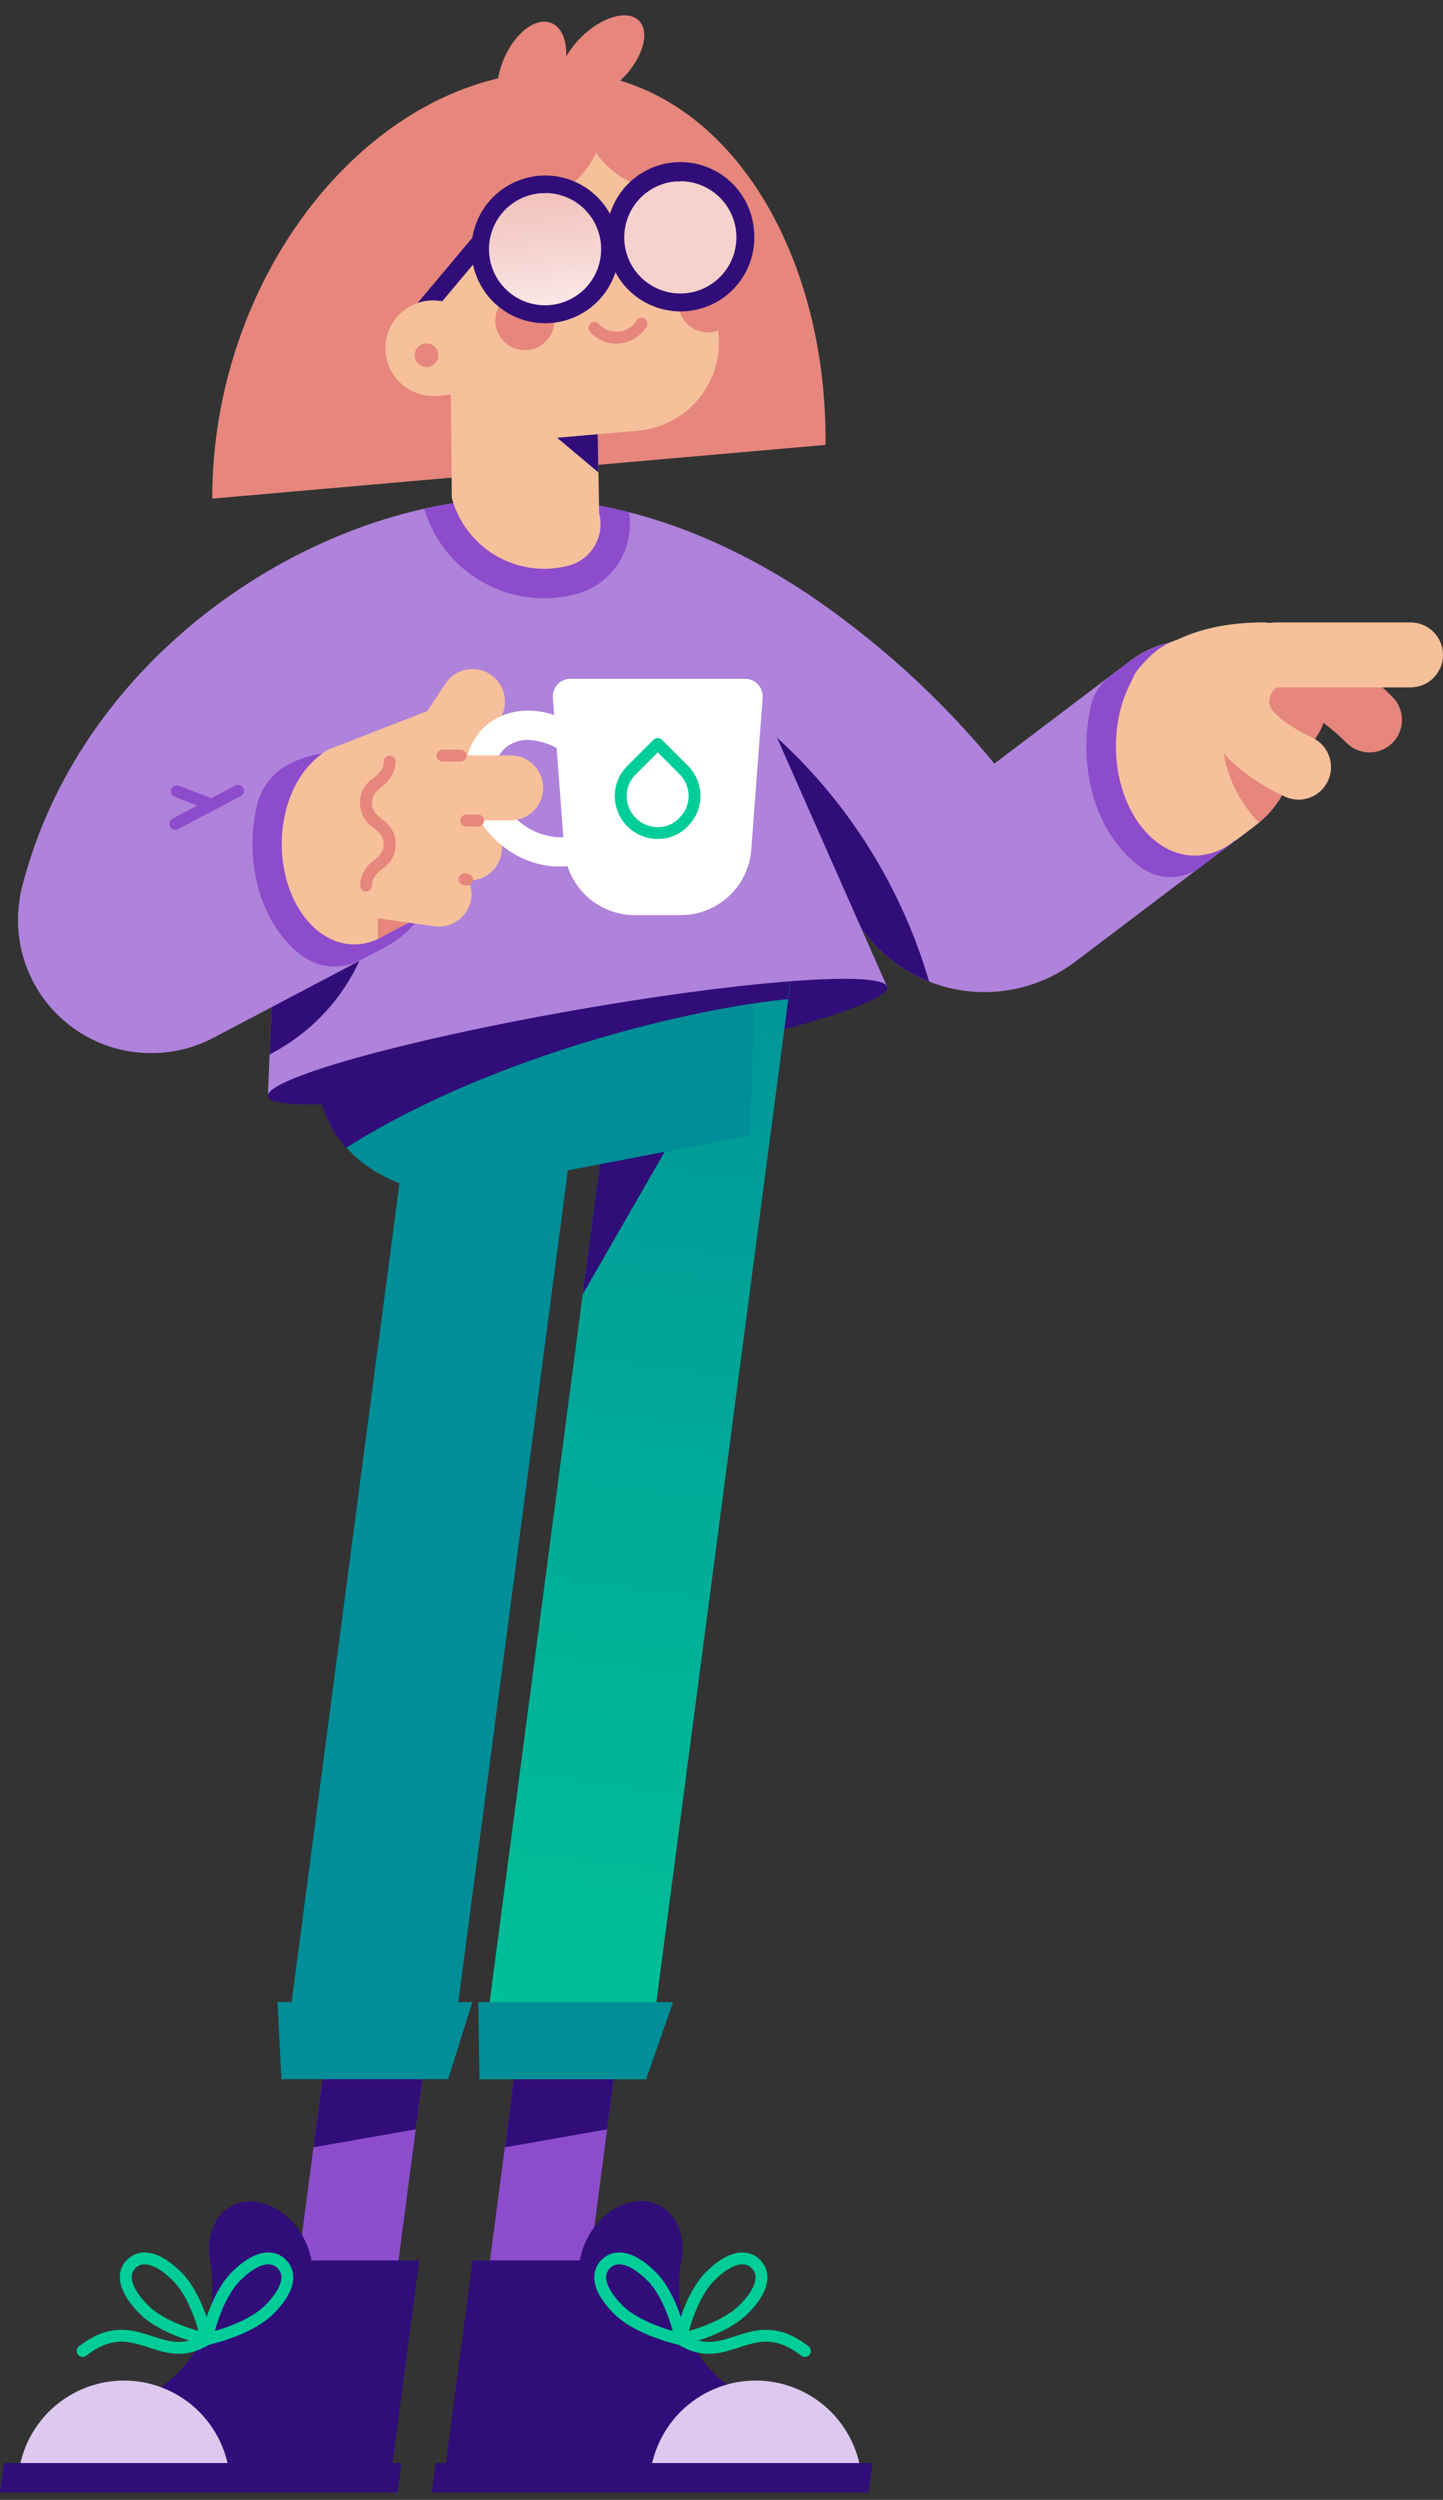
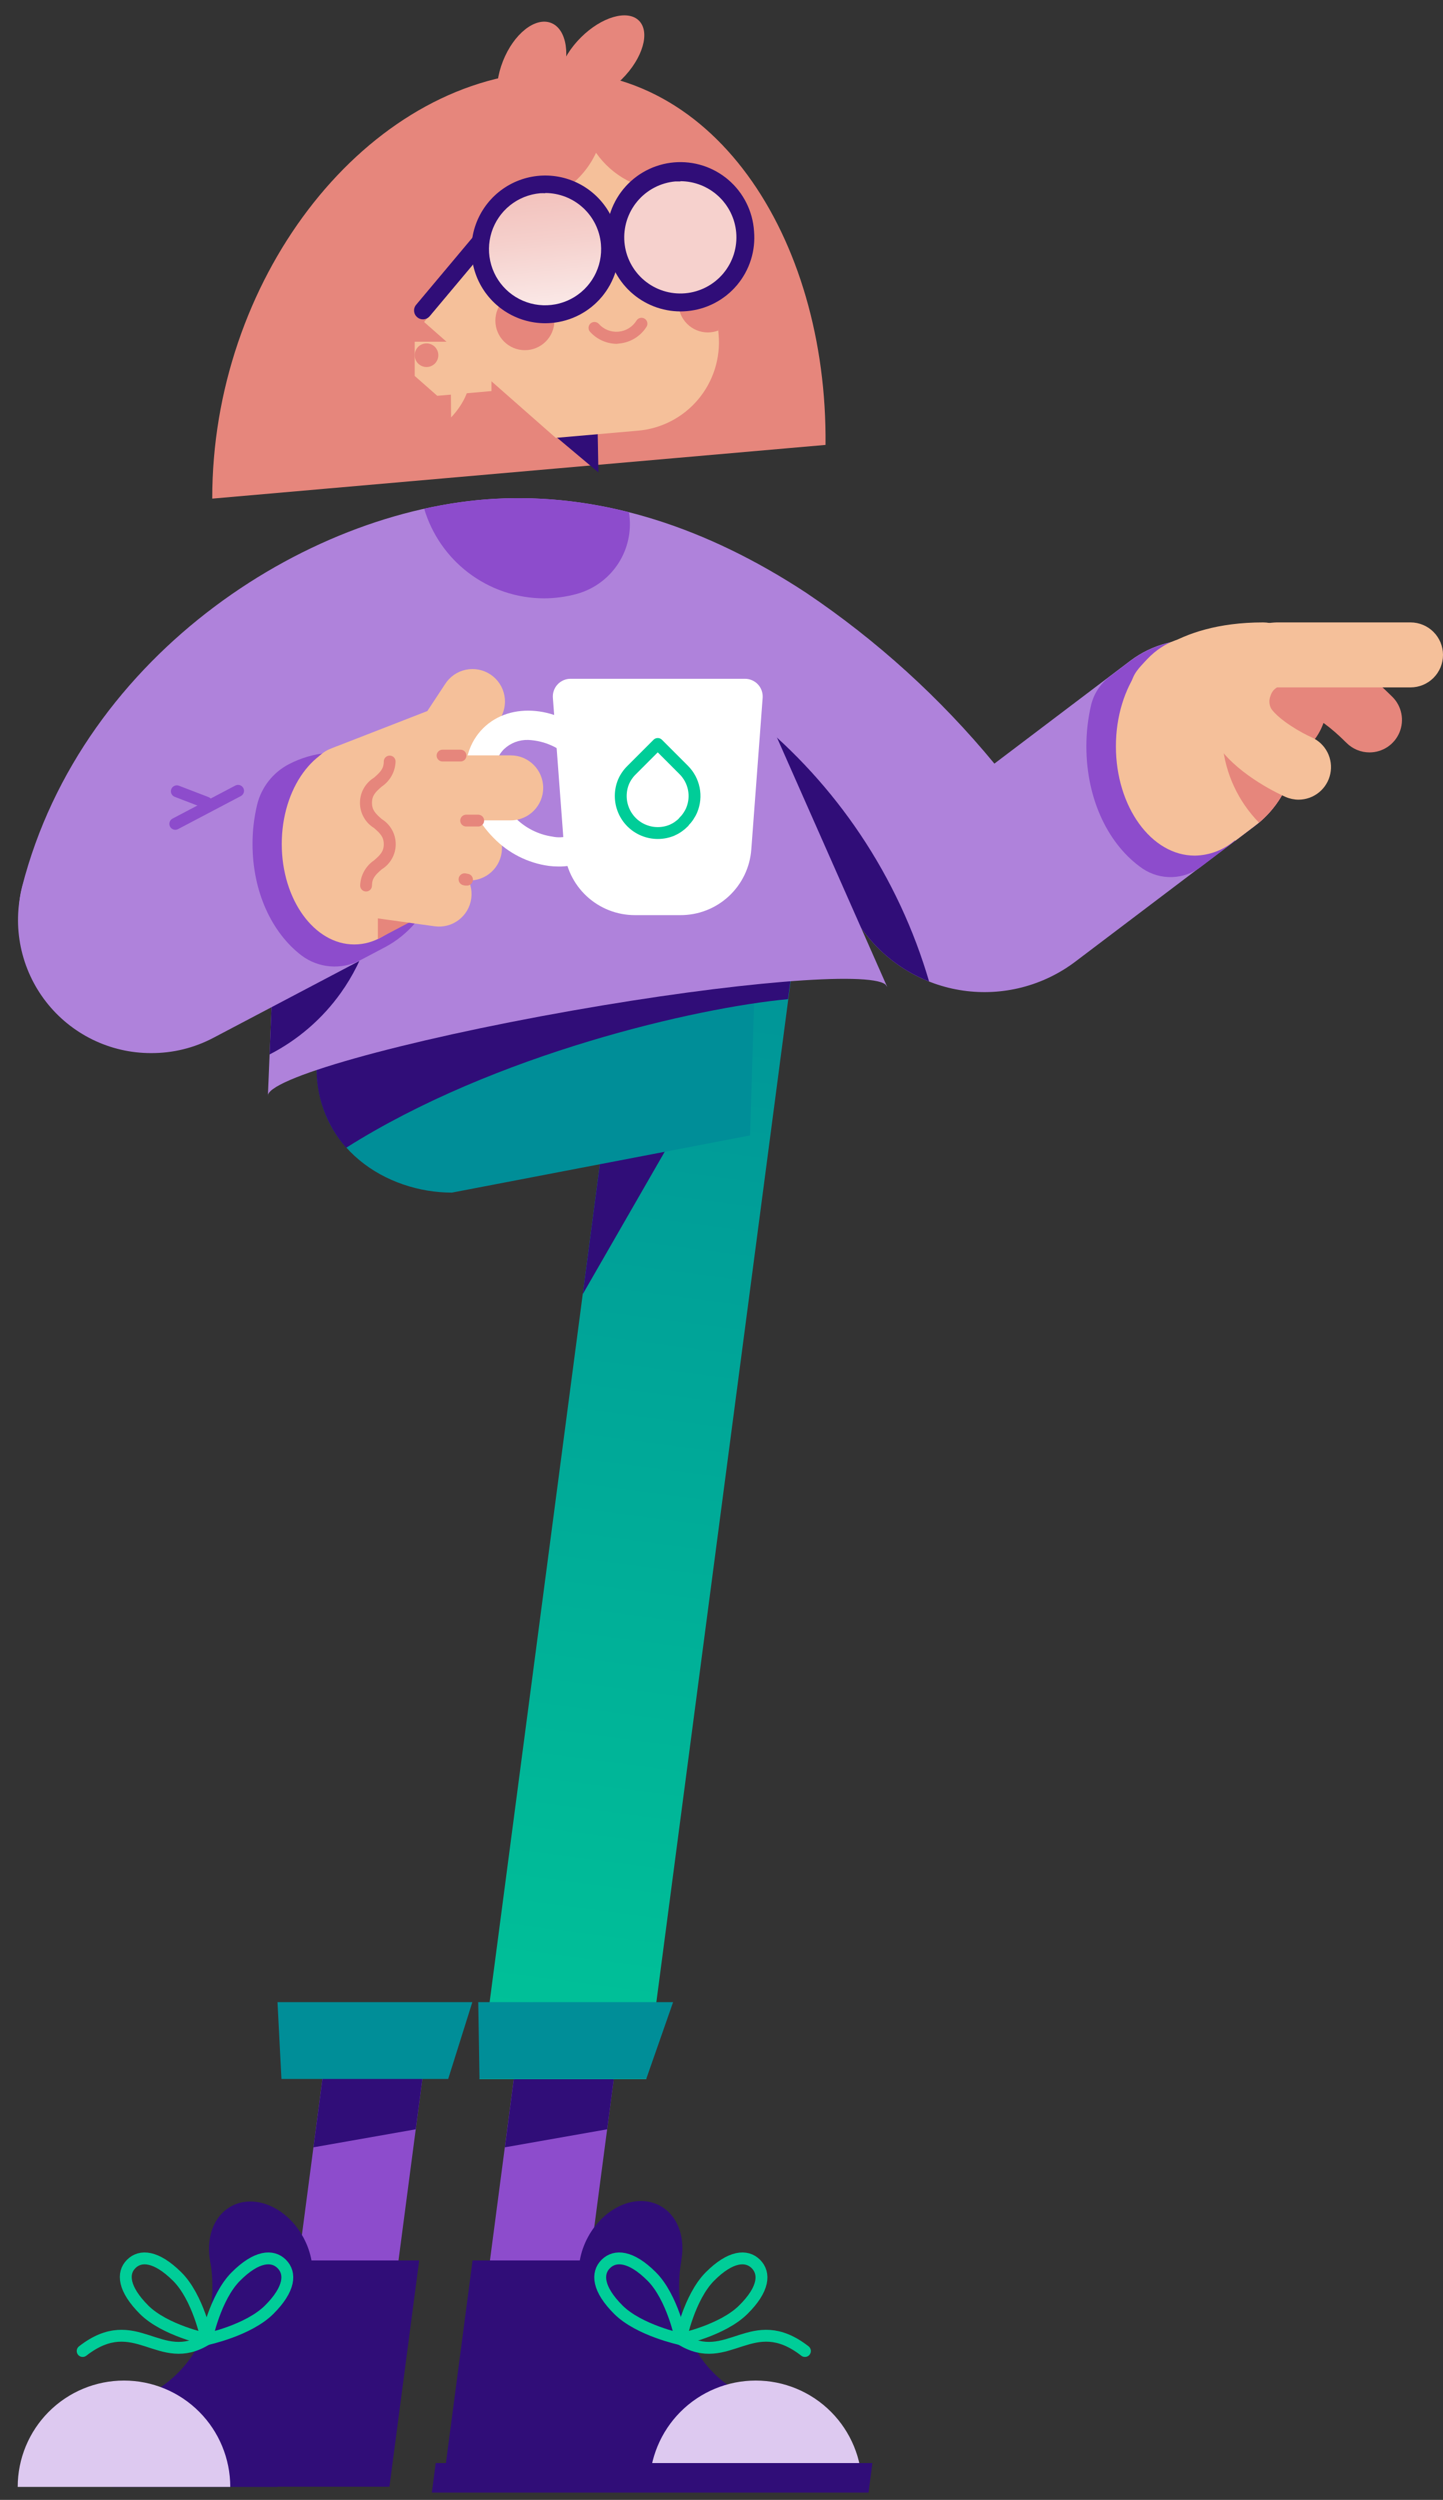
<svg xmlns="http://www.w3.org/2000/svg" width="198" height="343" viewBox="0 0 198 343" fill="none">
  <rect x="0" y="0" width="198" height="343" fill="#333333" stroke="none" />
  <path d="M66.019 319.346H79.726L85.065 278.809H71.349L66.019 319.346Z" fill="#8D4CCC" />
  <path d="M60.761 341.188H87.463L91.546 310.145H64.844L60.761 341.188Z" fill="#300D78" />
  <path d="M83.308 292.153L85.066 278.809H71.35L69.276 294.626L83.308 292.153Z" fill="#300D78" />
  <path d="M39.754 319.346H53.47L58.8 278.809H45.093L39.754 319.346Z" fill="#8D4CCC" />
  <path d="M57.044 292.153L58.801 278.809H45.094L43.012 294.626L57.044 292.153Z" fill="#300D78" />
  <path d="M16.795 139.409C14.631 139.411 12.496 138.919 10.552 137.969C8.608 137.02 6.906 135.638 5.577 133.929C4.248 132.221 3.327 130.231 2.884 128.112C2.442 125.993 2.489 123.8 3.022 121.702C11.278 89.394 43.149 69.215 69.187 68.38C82.959 67.926 96.886 72.312 110.642 81.352C120.326 87.874 129.016 95.763 136.445 104.774L155.079 90.667C158.077 88.396 161.854 87.411 165.579 87.927C169.303 88.443 172.67 90.419 174.939 93.419C177.208 96.42 178.193 100.2 177.677 103.927C177.162 107.655 175.187 111.024 172.189 113.295L147.552 131.942C145.376 133.588 142.895 134.786 140.253 135.468C137.612 136.15 134.862 136.302 132.161 135.915C129.461 135.529 126.863 134.611 124.519 133.215C122.174 131.82 120.129 129.973 118.5 127.783C100.961 104.271 82.044 96.31 70.11 96.699C57.148 97.112 35.598 108.755 30.502 128.691C29.731 131.747 27.965 134.459 25.483 136.399C23.001 138.34 19.944 139.399 16.795 139.409Z" fill="#AF82DB" />
  <path d="M64.212 78.539C67.208 80.841 70.878 82.092 74.656 82.098C76.149 82.093 77.636 81.894 79.079 81.506C81.62 80.824 83.787 79.159 85.103 76.879C86.259 74.876 86.674 72.541 86.297 70.278C80.583 68.829 74.872 68.192 69.187 68.38C65.611 68.494 61.924 68.974 58.204 69.8C59.236 73.27 61.336 76.33 64.212 78.539Z" fill="#8D4CCC" />
  <path d="M174.951 93.457C173.828 91.97 172.424 90.72 170.818 89.777C169.213 88.834 167.437 88.217 165.593 87.961C163.749 87.705 161.873 87.815 160.071 88.285C158.27 88.755 156.578 89.576 155.094 90.7L152.275 92.832C150.995 93.795 150.089 95.174 149.715 96.732C149.281 98.593 149.064 100.497 149.066 102.407C149.066 109.745 152.145 115.995 156.787 119.182C157.982 119.983 159.398 120.389 160.835 120.343C162.273 120.296 163.659 119.799 164.8 118.922L172.204 113.312C175.196 111.041 177.166 107.675 177.681 103.953C178.195 100.23 177.214 96.456 174.951 93.457Z" fill="#8D4CCC" />
  <path fill-rule="evenodd" clip-rule="evenodd" d="M127.487 134.674C126.462 134.269 125.47 133.782 124.518 133.215C122.174 131.82 120.129 129.973 118.5 127.783C107.18 112.608 95.285 103.911 85.065 99.755V87.562C98.481 93.06 109.958 102.428 118.036 114.474C122.223 120.719 125.399 127.536 127.487 134.674Z" fill="#300D78" />
  <path d="M29.125 68.414L113.275 61.044C113.558 32.539 97.647 7.803 73.529 9.911C49.411 12.019 29.085 38.668 29.125 68.414Z" fill="#E6867C" />
  <path d="M88.793 45.203C88.886 46.278 88.549 47.346 87.856 48.173C87.162 48.999 86.169 49.516 85.094 49.609C84.02 49.703 82.953 49.366 82.127 48.672C81.301 47.977 80.785 46.984 80.691 45.908" stroke="#FF0000" stroke-width="0.407" stroke-miterlimit="10" />
  <path d="M71.318 53.226C73.108 53.226 74.558 51.774 74.558 49.983C74.558 48.192 73.108 46.74 71.318 46.74C69.528 46.74 68.077 48.192 68.077 49.983C68.077 51.774 69.528 53.226 71.318 53.226Z" stroke="#FF0000" stroke-width="0.407" stroke-miterlimit="10" />
-   <path d="M78.066 77.599C74.703 78.497 71.121 78.024 68.108 76.282C65.094 74.54 62.894 71.671 61.992 68.307L61.822 48.776L81.784 46.92L82.214 70.431C82.607 71.932 82.392 73.528 81.615 74.87C80.838 76.213 79.562 77.194 78.066 77.599Z" fill="#F5C09A" />
  <path fill-rule="evenodd" clip-rule="evenodd" d="M81.965 56.822L82.111 64.819L76.112 59.779L81.965 56.822Z" fill="#300D78" />
  <path d="M91.506 26.166C89.59 26.127 87.71 25.635 86.021 24.73C84.331 23.826 82.879 22.534 81.784 20.961C80.885 22.903 79.491 24.573 77.742 25.803C75.992 27.032 73.949 27.779 71.819 27.966H71.511L58.192 44.181L76.259 60.079L87.56 59.09C90.77 58.808 93.737 57.261 95.807 54.791C97.878 52.32 98.883 49.128 98.603 45.916L97.339 31.379L91.506 26.166Z" fill="#F5C09A" />
  <path d="M72.022 48.047C74.26 48.047 76.073 46.232 76.073 43.993C76.073 41.754 74.26 39.94 72.022 39.94C69.785 39.94 67.972 41.754 67.972 43.993C67.972 46.232 69.785 48.047 72.022 48.047Z" fill="#E6867C" />
  <path d="M97.138 37.508C96.063 37.508 95.033 37.935 94.273 38.695C93.514 39.455 93.087 40.486 93.087 41.562C93.087 42.637 93.514 43.668 94.273 44.428C95.033 45.188 96.063 45.615 97.138 45.615C97.625 45.61 98.108 45.52 98.564 45.348L98.661 42.405L97.851 37.589C97.616 37.539 97.377 37.512 97.138 37.508Z" fill="#E6867C" />
  <path d="M74.818 43.133C79.74 43.133 83.73 39.14 83.73 34.215C83.73 29.29 79.74 25.297 74.818 25.297C69.896 25.297 65.906 29.29 65.906 34.215C65.906 39.14 69.896 43.133 74.818 43.133Z" fill="url(#paint0_linear)" />
  <path d="M93.378 41.504C98.3 41.504 102.29 37.511 102.29 32.586C102.29 27.661 98.3 23.668 93.378 23.668C88.457 23.668 84.467 27.661 84.467 32.586C84.467 37.511 88.457 41.504 93.378 41.504Z" fill="#F6D1CD" />
  <path d="M74.809 44.351C72.844 44.349 70.922 43.776 69.277 42.701C67.632 41.625 66.335 40.094 65.544 38.294C64.754 36.493 64.504 34.502 64.824 32.562C65.145 30.622 66.023 28.817 67.351 27.368C68.679 25.918 70.4 24.887 72.303 24.399C74.207 23.911 76.211 23.988 78.072 24.62C79.932 25.253 81.569 26.413 82.782 27.96C83.995 29.507 84.732 31.374 84.903 33.333C85.02 34.658 84.875 35.994 84.475 37.263C84.076 38.533 83.43 39.711 82.576 40.73C81.721 41.75 80.674 42.591 79.494 43.205C78.314 43.819 77.025 44.195 75.7 44.31C75.4 44.334 75.101 44.351 74.809 44.351ZM74.809 26.514C74.58 26.502 74.35 26.502 74.121 26.514C72.604 26.647 71.16 27.227 69.973 28.18C68.786 29.134 67.908 30.418 67.45 31.872C66.992 33.325 66.975 34.881 67.402 36.343C67.828 37.806 68.678 39.109 69.844 40.089C71.011 41.068 72.442 41.678 73.955 41.844C75.468 42.009 76.997 41.721 78.347 41.017C79.697 40.313 80.808 39.224 81.54 37.888C82.271 36.552 82.591 35.029 82.457 33.511C82.293 31.594 81.416 29.808 80 28.507C78.584 27.206 76.732 26.483 74.809 26.482V26.514Z" fill="#300D78" />
  <path d="M93.362 42.729C90.831 42.722 88.395 41.769 86.531 40.055C84.668 38.342 83.512 35.993 83.292 33.47C83.146 32.129 83.27 30.773 83.655 29.48C84.04 28.187 84.679 26.985 85.535 25.942C86.391 24.9 87.446 24.039 88.639 23.411C89.831 22.782 91.137 22.398 92.48 22.28C93.823 22.163 95.176 22.316 96.459 22.729C97.742 23.142 98.93 23.807 99.953 24.685C100.976 25.563 101.814 26.637 102.417 27.844C103.02 29.05 103.376 30.365 103.464 31.711C103.581 33.037 103.436 34.372 103.036 35.642C102.637 36.911 101.991 38.089 101.136 39.109C100.282 40.128 99.234 40.969 98.055 41.583C96.875 42.198 95.586 42.573 94.261 42.688C93.961 42.713 93.661 42.729 93.362 42.729ZM93.362 24.893C93.135 24.893 92.908 24.893 92.673 24.893C90.642 25.074 88.765 26.054 87.454 27.618C86.144 29.182 85.506 31.202 85.681 33.235C85.859 35.27 86.837 37.152 88.4 38.465C89.963 39.779 91.984 40.417 94.018 40.24C96.052 40.063 97.932 39.084 99.244 37.519C100.557 35.955 101.195 33.933 101.018 31.897C100.848 29.98 99.969 28.196 98.552 26.894C97.136 25.592 95.285 24.867 93.362 24.86V24.893Z" fill="#300D78" />
  <path d="M84.604 47.179C83.923 47.167 83.252 47.017 82.631 46.739C82.01 46.46 81.452 46.058 80.99 45.558C80.84 45.406 80.755 45.2 80.755 44.986C80.755 44.772 80.84 44.566 80.99 44.414C81.066 44.339 81.155 44.278 81.254 44.237C81.353 44.196 81.459 44.175 81.566 44.175C81.673 44.175 81.778 44.196 81.877 44.237C81.976 44.278 82.066 44.339 82.141 44.414C82.476 44.798 82.897 45.097 83.37 45.287C83.842 45.477 84.353 45.554 84.861 45.509C85.368 45.465 85.858 45.302 86.29 45.033C86.723 44.764 87.086 44.396 87.35 43.961C87.41 43.871 87.486 43.795 87.576 43.735C87.665 43.676 87.765 43.635 87.87 43.614C87.975 43.594 88.084 43.595 88.189 43.617C88.294 43.638 88.393 43.681 88.482 43.741C88.57 43.802 88.646 43.88 88.704 43.97C88.762 44.06 88.802 44.161 88.821 44.266C88.84 44.372 88.838 44.48 88.815 44.585C88.792 44.69 88.749 44.789 88.687 44.877C88.281 45.505 87.739 46.035 87.101 46.425C86.463 46.815 85.745 47.056 85.001 47.13L84.604 47.179Z" fill="#E6867C" />
  <path d="M58.063 43.814C57.767 43.824 57.478 43.723 57.253 43.53C57.13 43.428 57.028 43.303 56.954 43.162C56.879 43.02 56.834 42.866 56.819 42.707C56.805 42.548 56.822 42.387 56.87 42.235C56.918 42.083 56.996 41.941 57.099 41.819L64.836 32.593C65.043 32.346 65.34 32.191 65.662 32.163C65.983 32.135 66.302 32.236 66.549 32.443C66.796 32.651 66.951 32.948 66.979 33.269C67.007 33.591 66.907 33.91 66.699 34.158L58.962 43.384C58.851 43.515 58.713 43.621 58.559 43.695C58.404 43.769 58.235 43.809 58.063 43.814Z" fill="#300D78" />
-   <path d="M59.433 54.333C63.053 54.333 65.987 51.396 65.987 47.774C65.987 44.151 63.053 41.215 59.433 41.215C55.813 41.215 52.879 44.151 52.879 47.774C52.879 51.396 55.813 54.333 59.433 54.333Z" fill="#F5C09A" />
  <path d="M67.436 46.889H56.904V51.583L59.999 54.307L67.436 53.658V46.889Z" fill="#F5C09A" />
  <path d="M58.525 50.358C59.419 50.358 60.145 49.632 60.145 48.737C60.145 47.841 59.419 47.115 58.525 47.115C57.63 47.115 56.904 47.841 56.904 48.737C56.904 49.632 57.63 50.358 58.525 50.358Z" fill="#E6867C" />
  <path d="M85.357 10.834C88.205 7.985 89.243 4.404 87.677 2.837C86.111 1.27 82.533 2.309 79.686 5.159C76.839 8.008 75.8 11.589 77.366 13.156C78.932 14.723 82.51 13.684 85.357 10.834Z" fill="#E6867C" />
  <path d="M76.88 11.49C78.359 7.742 77.796 4.008 75.624 3.15C73.451 2.291 70.491 4.634 69.013 8.383C67.534 12.131 68.097 15.866 70.27 16.724C72.442 17.582 75.402 15.239 76.88 11.49Z" fill="#E6867C" />
-   <path d="M121.725 135.421C122.139 137.772 103.448 143.034 79.987 147.169C56.525 151.304 37.17 152.763 36.757 150.412C36.344 148.061 53.641 129.794 77.111 125.652C100.581 121.509 121.312 133.078 121.725 135.421Z" fill="#300D78" />
  <path d="M88.671 285.279L108.56 134.084C108.56 121.574 86.467 123.098 85.292 137.027L65.792 285.279H88.671Z" fill="url(#paint1_linear)" />
  <path fill-rule="evenodd" clip-rule="evenodd" d="M79.957 177.579L93.109 154.72L83.345 151.822L79.957 177.579Z" fill="#300D78" />
  <path d="M103.561 134.553C96.359 135.315 85.082 126.202 75.765 127.848C61.369 130.385 51.299 143.682 43.449 146.171C43.319 157.61 53.073 163.634 62.009 163.634L102.921 155.786L103.561 134.553Z" fill="url(#paint2_linear)" />
-   <path d="M61.49 285.28L80.933 137.725L78.373 138.162C70.758 139.508 63.628 140.968 57.439 142.411L38.619 285.28H61.49Z" fill="url(#paint3_linear)" />
  <path d="M88.315 130.022L87.65 129.778L62.657 133.224C54.864 138.089 48.666 144.518 43.449 146.196C43.308 150.338 44.758 154.376 47.499 157.482C67.891 144.574 95.671 138.243 108.131 137.091L108.528 134.108C108.578 132.791 108.293 131.484 107.699 130.308C107.105 129.132 106.222 128.127 105.133 127.387L88.695 129.616L88.315 130.022Z" fill="#300D78" />
  <path d="M78.504 138.663C100.71 134.747 119.23 133.239 121.498 135.08L121.741 135.42L98.028 81.781L38.806 100.631L36.757 150.419C36.376 148.068 55.009 142.806 78.504 138.663Z" fill="#AF82DB" />
  <path fill-rule="evenodd" clip-rule="evenodd" d="M36.991 144.677C40.867 142.69 44.23 139.793 46.779 136.211C50.112 131.528 51.883 125.913 51.842 120.164L37.832 124.259L36.991 144.677Z" fill="#300D78" />
  <path d="M20.715 144.493C17.933 144.494 15.188 143.858 12.69 142.634C10.192 141.41 8.006 139.63 6.301 137.43C4.596 135.231 3.416 132.67 2.852 129.944C2.287 127.218 2.354 124.399 3.046 121.703C3.592 119.564 4.63 117.581 6.077 115.914C7.523 114.247 9.339 112.941 11.378 112.099C13.418 111.257 15.626 110.904 17.826 111.067C20.027 111.229 22.159 111.904 24.053 113.036L39.616 104.864C42.946 103.111 46.836 102.755 50.429 103.872C54.022 104.99 57.025 107.49 58.776 110.823C60.527 114.156 60.883 118.048 59.767 121.644C58.65 125.24 56.152 128.244 52.821 129.997L29.238 142.417C26.609 143.796 23.683 144.509 20.715 144.493Z" fill="#AF82DB" />
  <path d="M24.054 113.038L32.666 108.506" stroke="#8D4CCC" stroke-width="1.629" stroke-linecap="round" stroke-linejoin="round" />
  <path d="M24.265 108.568L28.315 110.125" stroke="#8D4CCC" stroke-width="1.629" stroke-linecap="round" stroke-linejoin="round" />
  <path d="M58.72 110.815C56.971 107.495 53.978 105.004 50.397 103.889C46.816 102.773 42.94 103.124 39.617 104.864C38.547 105.425 37.608 106.206 36.863 107.156C36.117 108.107 35.581 109.204 35.29 110.377C34.862 112.153 34.647 113.974 34.65 115.801C34.65 122.36 37.3 127.962 41.334 131.067C42.48 131.94 43.851 132.467 45.286 132.588C46.721 132.708 48.16 132.417 49.436 131.748L52.806 129.973C56.128 128.217 58.618 125.212 59.727 121.619C60.836 118.027 60.474 114.14 58.72 110.815Z" fill="#8D4CCC" />
  <path d="M48.61 129.585C54.104 129.585 58.558 123.414 58.558 115.802C58.558 108.19 54.104 102.02 48.61 102.02C43.115 102.02 38.661 108.19 38.661 115.802C38.661 123.414 43.115 129.585 48.61 129.585Z" fill="#F5C09A" />
  <path d="M174.611 104.831C174.709 104.024 174.76 103.212 174.765 102.399C174.765 94.113 169.904 87.4 163.942 87.4C157.979 87.4 153.118 94.113 153.118 102.399C153.118 110.685 157.979 117.398 163.942 117.398C165.961 117.365 167.905 116.625 169.435 115.306L169.499 115.355L172.205 113.304C174.474 111.586 176.169 109.22 177.066 106.518L174.611 104.831Z" fill="#F5C09A" />
  <path d="M65.623 274.707L65.793 285.247H88.672L92.358 274.707H65.623Z" fill="#008E98" />
  <path d="M38.076 274.707L38.619 285.247H61.498L64.811 274.707H38.076Z" fill="#008E98" />
  <path d="M92.379 313.273C94.607 309.149 93.793 304.389 90.562 302.64C87.331 300.892 82.905 302.817 80.677 306.941C78.449 311.065 79.262 315.826 82.493 317.574C85.725 319.322 90.15 317.397 92.379 313.273Z" fill="#300D78" />
  <path d="M110.18 330.413C98.992 330.413 91.546 321.333 93.491 310.145H82.635V330.681L84.215 341.22H106.939L110.18 330.413Z" fill="#300D78" />
  <path d="M103.698 326.627C99.83 326.627 96.121 328.164 93.386 330.901C90.652 333.638 89.115 337.35 89.115 341.22H118.28C118.28 337.35 116.744 333.638 114.009 330.901C111.275 328.164 107.565 326.627 103.698 326.627Z" fill="#DDC9F0" />
  <path d="M59.254 341.999H119.172L119.707 337.945H59.789L59.254 341.999Z" fill="#300D78" />
  <path d="M26.734 341.188H53.437L57.52 310.145H30.817L26.734 341.188Z" fill="#300D78" />
  <path d="M39.816 317.637C43.047 315.889 43.861 311.128 41.632 307.004C39.404 302.88 34.979 300.955 31.747 302.703C28.516 304.452 27.703 309.212 29.931 313.336C32.159 317.46 36.585 319.386 39.816 317.637Z" fill="#300D78" />
  <path d="M12.152 330.413C23.332 330.413 30.786 321.333 28.833 310.145H39.697V330.681L38.077 341.22H15.393L12.152 330.413Z" fill="#300D78" />
  <path d="M17.012 326.627C20.88 326.627 24.589 328.164 27.324 330.901C30.059 333.638 31.595 337.35 31.595 341.22H2.43C2.43 337.35 3.966 333.638 6.701 330.901C9.436 328.164 13.145 326.627 17.012 326.627Z" fill="#DDC9F0" />
-   <path d="M0 342.001H54.555L55.09 337.947H0.527L0 342.001Z" fill="#300D78" />
  <path d="M101.998 316.897C99.146 319.743 93.402 320.951 93.402 320.951C93.402 320.951 94.569 315.203 97.413 312.349C100.256 309.495 102.452 309.365 103.715 310.63C104.979 311.895 104.874 314.051 101.998 316.897Z" stroke="#00CD98" stroke-width="1.629" stroke-linecap="round" stroke-linejoin="round" />
  <path d="M93.435 320.952C99.916 325.006 103.156 316.898 110.448 322.574" stroke="#00CD98" stroke-width="1.629" stroke-linecap="round" stroke-linejoin="round" />
  <path d="M19.759 316.897C22.603 319.743 28.355 320.951 28.355 320.951C28.355 320.951 27.189 315.203 24.304 312.349C21.42 309.495 19.265 309.365 18.002 310.63C16.738 311.895 16.932 314.051 19.759 316.897Z" stroke="#00CD98" stroke-width="1.629" stroke-linecap="round" stroke-linejoin="round" />
  <path d="M36.943 316.897C34.099 319.743 28.355 320.951 28.355 320.951C28.355 320.951 29.514 315.203 32.366 312.349C35.217 309.495 37.397 309.365 38.66 310.63C39.924 311.895 39.795 314.051 36.943 316.897Z" stroke="#00CD98" stroke-width="1.629" stroke-linecap="round" stroke-linejoin="round" />
  <path d="M84.839 316.897C87.69 319.743 93.434 320.951 93.434 320.951C93.434 320.951 92.276 315.203 89.424 312.349C86.572 309.495 84.393 309.365 83.121 310.63C81.849 311.895 81.995 314.051 84.839 316.897Z" stroke="#00CD98" stroke-width="1.629" stroke-linecap="round" stroke-linejoin="round" />
  <path d="M28.356 320.952C21.875 325.006 18.634 316.898 11.343 322.574" stroke="#00CD98" stroke-width="1.629" stroke-linecap="round" stroke-linejoin="round" />
  <path d="M65.035 111.933L52.196 110.15C49.758 109.812 47.508 111.515 47.17 113.954C46.832 116.393 48.533 118.645 50.971 118.984L63.81 120.766C66.248 121.105 68.498 119.402 68.836 116.963C69.174 114.523 67.473 112.271 65.035 111.933Z" fill="#F5C09A" />
  <path d="M59.383 119.635H51.849V128.837L59.383 124.864V119.635Z" fill="#E6867C" />
  <path d="M60.86 118.257L48.021 116.474C45.583 116.136 43.333 117.839 42.995 120.278C42.657 122.717 44.359 124.969 46.796 125.308L59.635 127.091C62.073 127.429 64.323 125.726 64.661 123.287C65 120.847 63.298 118.596 60.86 118.257Z" fill="#F5C09A" />
  <path d="M46.988 111.342C45.947 111.346 44.938 110.984 44.135 110.32C43.333 109.656 42.788 108.732 42.595 107.708C42.403 106.684 42.575 105.625 43.081 104.714C43.588 103.804 44.397 103.1 45.368 102.724L58.638 97.56L61.068 93.871C61.386 93.369 61.801 92.935 62.289 92.596C62.776 92.256 63.327 92.018 63.908 91.894C64.489 91.771 65.089 91.765 65.672 91.877C66.255 91.989 66.811 92.216 67.305 92.546C67.799 92.876 68.222 93.301 68.55 93.797C68.878 94.293 69.103 94.849 69.213 95.433C69.322 96.017 69.314 96.618 69.188 97.199C69.063 97.78 68.822 98.33 68.481 98.816L64.43 104.848L48.535 111.034C48.042 111.23 47.518 111.334 46.988 111.342Z" fill="#F5C09A" />
  <path d="M76.608 118.89C76.177 118.891 75.747 118.864 75.319 118.809C72.438 118.416 69.772 117.069 67.745 114.982C63.191 110.426 62.535 103.681 66.278 99.935C70.021 96.189 76.77 96.846 81.314 101.394C83.407 103.421 84.757 106.094 85.147 108.983C85.355 110.324 85.249 111.696 84.839 112.99C84.429 114.284 83.724 115.466 82.781 116.442C81.966 117.24 81 117.867 79.941 118.288C78.88 118.708 77.748 118.913 76.608 118.89ZM72.484 101.524C71.871 101.504 71.26 101.606 70.687 101.824C70.114 102.043 69.59 102.374 69.146 102.797C66.983 104.962 67.639 109.145 70.604 112.112C71.993 113.558 73.823 114.499 75.805 114.788C76.537 114.943 77.296 114.913 78.013 114.701C78.73 114.488 79.383 114.099 79.912 113.57C80.44 113.041 80.829 112.388 81.041 111.67C81.254 110.953 81.284 110.193 81.128 109.461C80.836 107.481 79.896 105.653 78.455 104.264C76.896 102.61 74.754 101.627 72.484 101.524Z" fill="white" />
  <path d="M93.337 125.563H87.139C84.676 125.569 82.302 124.639 80.497 122.961C78.693 121.283 77.592 118.982 77.418 116.523L75.862 95.743C75.838 95.409 75.882 95.074 75.993 94.758C76.104 94.442 76.279 94.152 76.508 93.907C76.736 93.662 77.012 93.467 77.319 93.334C77.626 93.2 77.958 93.132 78.293 93.133H102.216C102.551 93.132 102.882 93.2 103.189 93.334C103.496 93.467 103.773 93.662 104.001 93.907C104.229 94.152 104.404 94.442 104.515 94.758C104.626 95.074 104.671 95.409 104.647 95.743L103.091 116.523C102.916 118.987 101.811 121.293 99.999 122.972C98.188 124.651 95.806 125.577 93.337 125.563Z" fill="white" />
  <path d="M93.824 112.786C93.361 113.262 92.811 113.645 92.204 113.913C90.958 114.427 89.561 114.427 88.315 113.913C87.697 113.658 87.135 113.284 86.662 112.81C86.19 112.337 85.815 111.775 85.561 111.157C85.047 109.91 85.047 108.511 85.561 107.265C85.827 106.656 86.209 106.105 86.687 105.643L90.251 102.076L93.816 105.643C94.523 106.348 95.004 107.246 95.201 108.225C95.397 109.203 95.298 110.218 94.918 111.14C94.659 111.747 94.284 112.297 93.816 112.762L93.824 112.786Z" stroke="#00CD98" stroke-width="1.629" stroke-linecap="round" stroke-linejoin="round" />
  <path d="M70.077 103.641H57.115C54.654 103.641 52.659 105.637 52.659 108.1C52.659 110.562 54.654 112.559 57.115 112.559H70.077C72.538 112.559 74.533 110.562 74.533 108.1C74.533 105.637 72.538 103.641 70.077 103.641Z" fill="#F5C09A" />
  <path d="M50.229 122.319C50.015 122.319 49.809 122.234 49.657 122.082C49.505 121.929 49.419 121.723 49.419 121.508C49.441 120.824 49.624 120.154 49.953 119.554C50.283 118.954 50.749 118.44 51.315 118.054C52.174 117.309 52.66 116.83 52.66 115.833C52.66 114.836 52.174 114.349 51.315 113.603C50.727 113.24 50.242 112.733 49.905 112.129C49.568 111.525 49.392 110.845 49.392 110.154C49.392 109.462 49.568 108.782 49.905 108.179C50.242 107.575 50.727 107.067 51.315 106.704C52.174 105.958 52.66 105.48 52.66 104.483C52.66 104.268 52.745 104.061 52.897 103.909C53.049 103.757 53.255 103.672 53.47 103.672C53.685 103.672 53.891 103.757 54.043 103.909C54.195 104.061 54.28 104.268 54.28 104.483C54.258 105.167 54.073 105.836 53.742 106.435C53.411 107.034 52.943 107.545 52.376 107.928C51.518 108.674 51.04 109.152 51.04 110.15C51.04 111.147 51.526 111.633 52.376 112.379C52.964 112.742 53.45 113.25 53.786 113.854C54.123 114.458 54.3 115.138 54.3 115.829C54.3 116.52 54.123 117.2 53.786 117.804C53.45 118.408 52.964 118.916 52.376 119.279C51.518 120.033 51.04 120.503 51.04 121.508C51.04 121.723 50.954 121.929 50.802 122.082C50.65 122.234 50.444 122.319 50.229 122.319Z" fill="#E6867C" />
  <path d="M176.362 103.771C175.538 103.771 174.73 103.543 174.028 103.111C173.326 102.679 172.757 102.06 172.385 101.324C172.013 100.589 171.853 99.764 171.921 98.942C171.99 98.12 172.284 97.333 172.773 96.669C171.688 96.459 170.719 95.853 170.055 94.969C169.391 94.085 169.08 92.985 169.181 91.884C169.282 90.782 169.788 89.758 170.602 89.009C171.415 88.26 172.478 87.841 173.583 87.832C175.293 87.832 176.963 88.347 178.376 89.311C179.789 90.275 180.879 91.643 181.503 93.236C182.128 94.829 182.258 96.573 181.877 98.241C181.496 99.91 180.621 101.424 179.367 102.588C178.549 103.344 177.476 103.767 176.362 103.771Z" fill="#E6867C" />
  <path d="M187.914 103.236C186.732 103.235 185.599 102.766 184.762 101.931C180.452 97.618 177.471 96.75 174.141 96.75C172.96 96.75 171.826 96.28 170.991 95.444C170.155 94.608 169.686 93.474 169.686 92.291C169.686 91.109 170.155 89.974 170.991 89.138C171.826 88.302 172.96 87.832 174.141 87.832C180.55 87.832 185.605 90.159 191.065 95.623C191.689 96.247 192.113 97.042 192.285 97.907C192.457 98.772 192.369 99.669 192.032 100.484C191.694 101.299 191.123 101.995 190.39 102.485C189.657 102.975 188.795 103.236 187.914 103.236Z" fill="#E6867C" />
  <path d="M174.765 102.424C174.765 97.616 173.145 93.352 170.593 90.603C168.36 94.006 167.357 98.07 167.751 102.121C168.144 106.172 169.91 109.967 172.756 112.875C174.753 111.202 176.25 109.011 177.082 106.543L174.652 104.832C174.735 104.032 174.773 103.228 174.765 102.424Z" fill="#E6867C" />
  <path d="M178.192 109.721C177.579 109.72 176.972 109.593 176.41 109.348C175.786 109.072 170.212 106.559 167.279 102.57C166.098 100.929 165.397 98.991 165.254 96.973C165.111 94.956 165.532 92.938 166.469 91.147C167.245 89.473 168.472 88.048 170.012 87.033C171.551 86.017 173.343 85.451 175.187 85.398H193.544C194.726 85.398 195.86 85.868 196.695 86.704C197.531 87.541 198 88.675 198 89.858C198 91.04 197.531 92.174 196.695 93.011C195.86 93.847 194.726 94.317 193.544 94.317H175.227C174.799 94.565 174.483 94.969 174.344 95.444C174.218 95.736 174.162 96.054 174.18 96.372C174.199 96.69 174.291 97 174.449 97.276C175.6 98.841 178.5 100.519 179.991 101.176C180.922 101.592 181.682 102.316 182.146 103.225C182.609 104.135 182.747 105.175 182.537 106.174C182.326 107.173 181.781 108.07 180.99 108.715C180.2 109.36 179.212 109.715 178.192 109.721Z" fill="#F5C09A" />
  <path d="M64.001 121.508H63.839L63.588 121.46C63.482 121.439 63.38 121.396 63.29 121.336C63.2 121.276 63.123 121.198 63.063 121.108C63.002 121.017 62.961 120.916 62.94 120.81C62.919 120.703 62.919 120.593 62.94 120.487C62.961 120.38 63.003 120.279 63.063 120.189C63.124 120.099 63.201 120.021 63.292 119.961C63.382 119.901 63.483 119.859 63.59 119.838C63.696 119.817 63.806 119.817 63.912 119.838L64.155 119.887C64.37 119.907 64.568 120.012 64.705 120.179C64.843 120.345 64.909 120.56 64.888 120.775C64.868 120.99 64.763 121.188 64.597 121.325C64.43 121.463 64.216 121.529 64.001 121.508Z" fill="#E6867C" />
  <path d="M65.621 113.401H63.961C63.746 113.401 63.54 113.315 63.388 113.163C63.236 113.011 63.15 112.805 63.15 112.59C63.15 112.375 63.236 112.169 63.388 112.017C63.54 111.865 63.746 111.779 63.961 111.779H65.621C65.836 111.779 66.042 111.865 66.194 112.017C66.346 112.169 66.431 112.375 66.431 112.59C66.431 112.805 66.346 113.011 66.194 113.163C66.042 113.315 65.836 113.401 65.621 113.401Z" fill="#E6867C" />
  <path d="M63.192 104.483H60.721C60.506 104.483 60.3 104.397 60.148 104.245C59.996 104.093 59.911 103.887 59.911 103.672C59.911 103.457 59.996 103.251 60.148 103.099C60.3 102.947 60.506 102.861 60.721 102.861H63.192C63.407 102.861 63.613 102.947 63.765 103.099C63.917 103.251 64.002 103.457 64.002 103.672C64.002 103.887 63.917 104.093 63.765 104.245C63.613 104.397 63.407 104.483 63.192 104.483Z" fill="#E6867C" />
  <path d="M159.559 99.181C158.753 99.18 157.962 98.96 157.271 98.545C156.58 98.13 156.014 97.535 155.635 96.824C155.255 96.113 155.075 95.311 155.114 94.506C155.153 93.7 155.409 92.92 155.856 92.249C156.318 91.544 160.782 85.398 173.331 85.398C174.513 85.398 175.646 85.868 176.482 86.704C177.318 87.541 177.787 88.675 177.787 89.858C177.787 91.04 177.318 92.174 176.482 93.011C175.646 93.847 174.513 94.317 173.331 94.317C165.797 94.317 163.285 97.162 163.269 97.195C162.862 97.806 162.31 98.307 161.663 98.654C161.016 99 160.293 99.181 159.559 99.181Z" fill="#F5C09A" />
  <path d="M82.076 83.573C80.473 82.699 78.642 82.334 76.826 82.528C76.484 82.549 76.142 82.471 75.844 82.303C75.544 82.135 75.3 81.883 75.141 81.579C74.565 80.714 73.682 80.1 72.67 79.86C71.191 79.398 69.605 79.398 68.126 79.86C64.942 80.849 64.504 83.225 66.829 84.587C67.803 85.105 68.886 85.383 69.989 85.397C70.367 85.424 70.727 85.568 71.018 85.812C71.309 86.055 71.516 86.384 71.609 86.751C71.897 87.621 72.513 88.342 73.327 88.762C74.672 89.469 76.169 89.838 77.689 89.838C79.209 89.838 80.706 89.469 82.052 88.762C84.563 87.278 84.58 85.081 82.076 83.573Z" fill="url(#paint4_linear)" />
  <path d="M58.064 88.226C60.171 88.226 61.88 87.195 61.88 85.924C61.88 84.652 60.171 83.621 58.064 83.621C55.956 83.621 54.248 84.652 54.248 85.924C54.248 87.195 55.956 88.226 58.064 88.226Z" fill="url(#paint5_linear)" />
  <path fill-rule="evenodd" clip-rule="evenodd" d="M64.007 48.572L61.823 48.775L61.897 57.273C63.752 55.293 64.742 53.016 64.537 50.688C64.459 49.957 64.28 49.245 64.007 48.572Z" fill="#F5C09A" />
  <defs>
    <linearGradient id="paint0_linear" x1="76.487" y1="50.073" x2="69.274" y2="-18.352" gradientUnits="userSpaceOnUse">
      <stop stop-color="white" />
      <stop offset="0.03" stop-color="#FEF9F9" />
      <stop offset="0.25" stop-color="#F5D0CC" />
      <stop offset="0.47" stop-color="#EFB0A9" />
      <stop offset="0.67" stop-color="#EA9990" />
      <stop offset="0.85" stop-color="#E78B81" />
      <stop offset="1" stop-color="#E6867C" />
    </linearGradient>
    <linearGradient id="paint1_linear" x1="100.523" y1="108.675" x2="72.435" y2="320.768" gradientUnits="userSpaceOnUse">
      <stop stop-color="#008E98" />
      <stop offset="1" stop-color="#00CD98" />
    </linearGradient>
    <linearGradient id="paint2_linear" x1="29246.9" y1="12027.3" x2="28492.8" y2="21546.6" gradientUnits="userSpaceOnUse">
      <stop stop-color="#008E98" />
      <stop offset="1" stop-color="#00CD98" />
    </linearGradient>
    <linearGradient id="paint3_linear" x1="20316.7" y1="48802.9" x2="5370.42" y2="81182" gradientUnits="userSpaceOnUse">
      <stop stop-color="#008E98" />
      <stop offset="1" stop-color="#00CD98" />
    </linearGradient>
    <linearGradient id="paint4_linear" x1="9697.59" y1="3437.26" x2="8330.59" y2="2087.27" gradientUnits="userSpaceOnUse">
      <stop stop-color="white" stop-opacity="0.5" />
      <stop offset="0.15" stop-color="white" stop-opacity="0.48" />
      <stop offset="0.34" stop-color="white" stop-opacity="0.41" />
      <stop offset="0.56" stop-color="white" stop-opacity="0.3" />
      <stop offset="0.8" stop-color="white" stop-opacity="0.15" />
      <stop offset="1" stop-color="white" stop-opacity="0" />
    </linearGradient>
    <linearGradient id="paint5_linear" x1="3967.88" y1="1627.32" x2="3360.84" y2="1075.41" gradientUnits="userSpaceOnUse">
      <stop stop-color="white" stop-opacity="0.5" />
      <stop offset="0.15" stop-color="white" stop-opacity="0.48" />
      <stop offset="0.34" stop-color="white" stop-opacity="0.41" />
      <stop offset="0.56" stop-color="white" stop-opacity="0.3" />
      <stop offset="0.8" stop-color="white" stop-opacity="0.15" />
      <stop offset="1" stop-color="white" stop-opacity="0" />
    </linearGradient>
  </defs>
</svg>